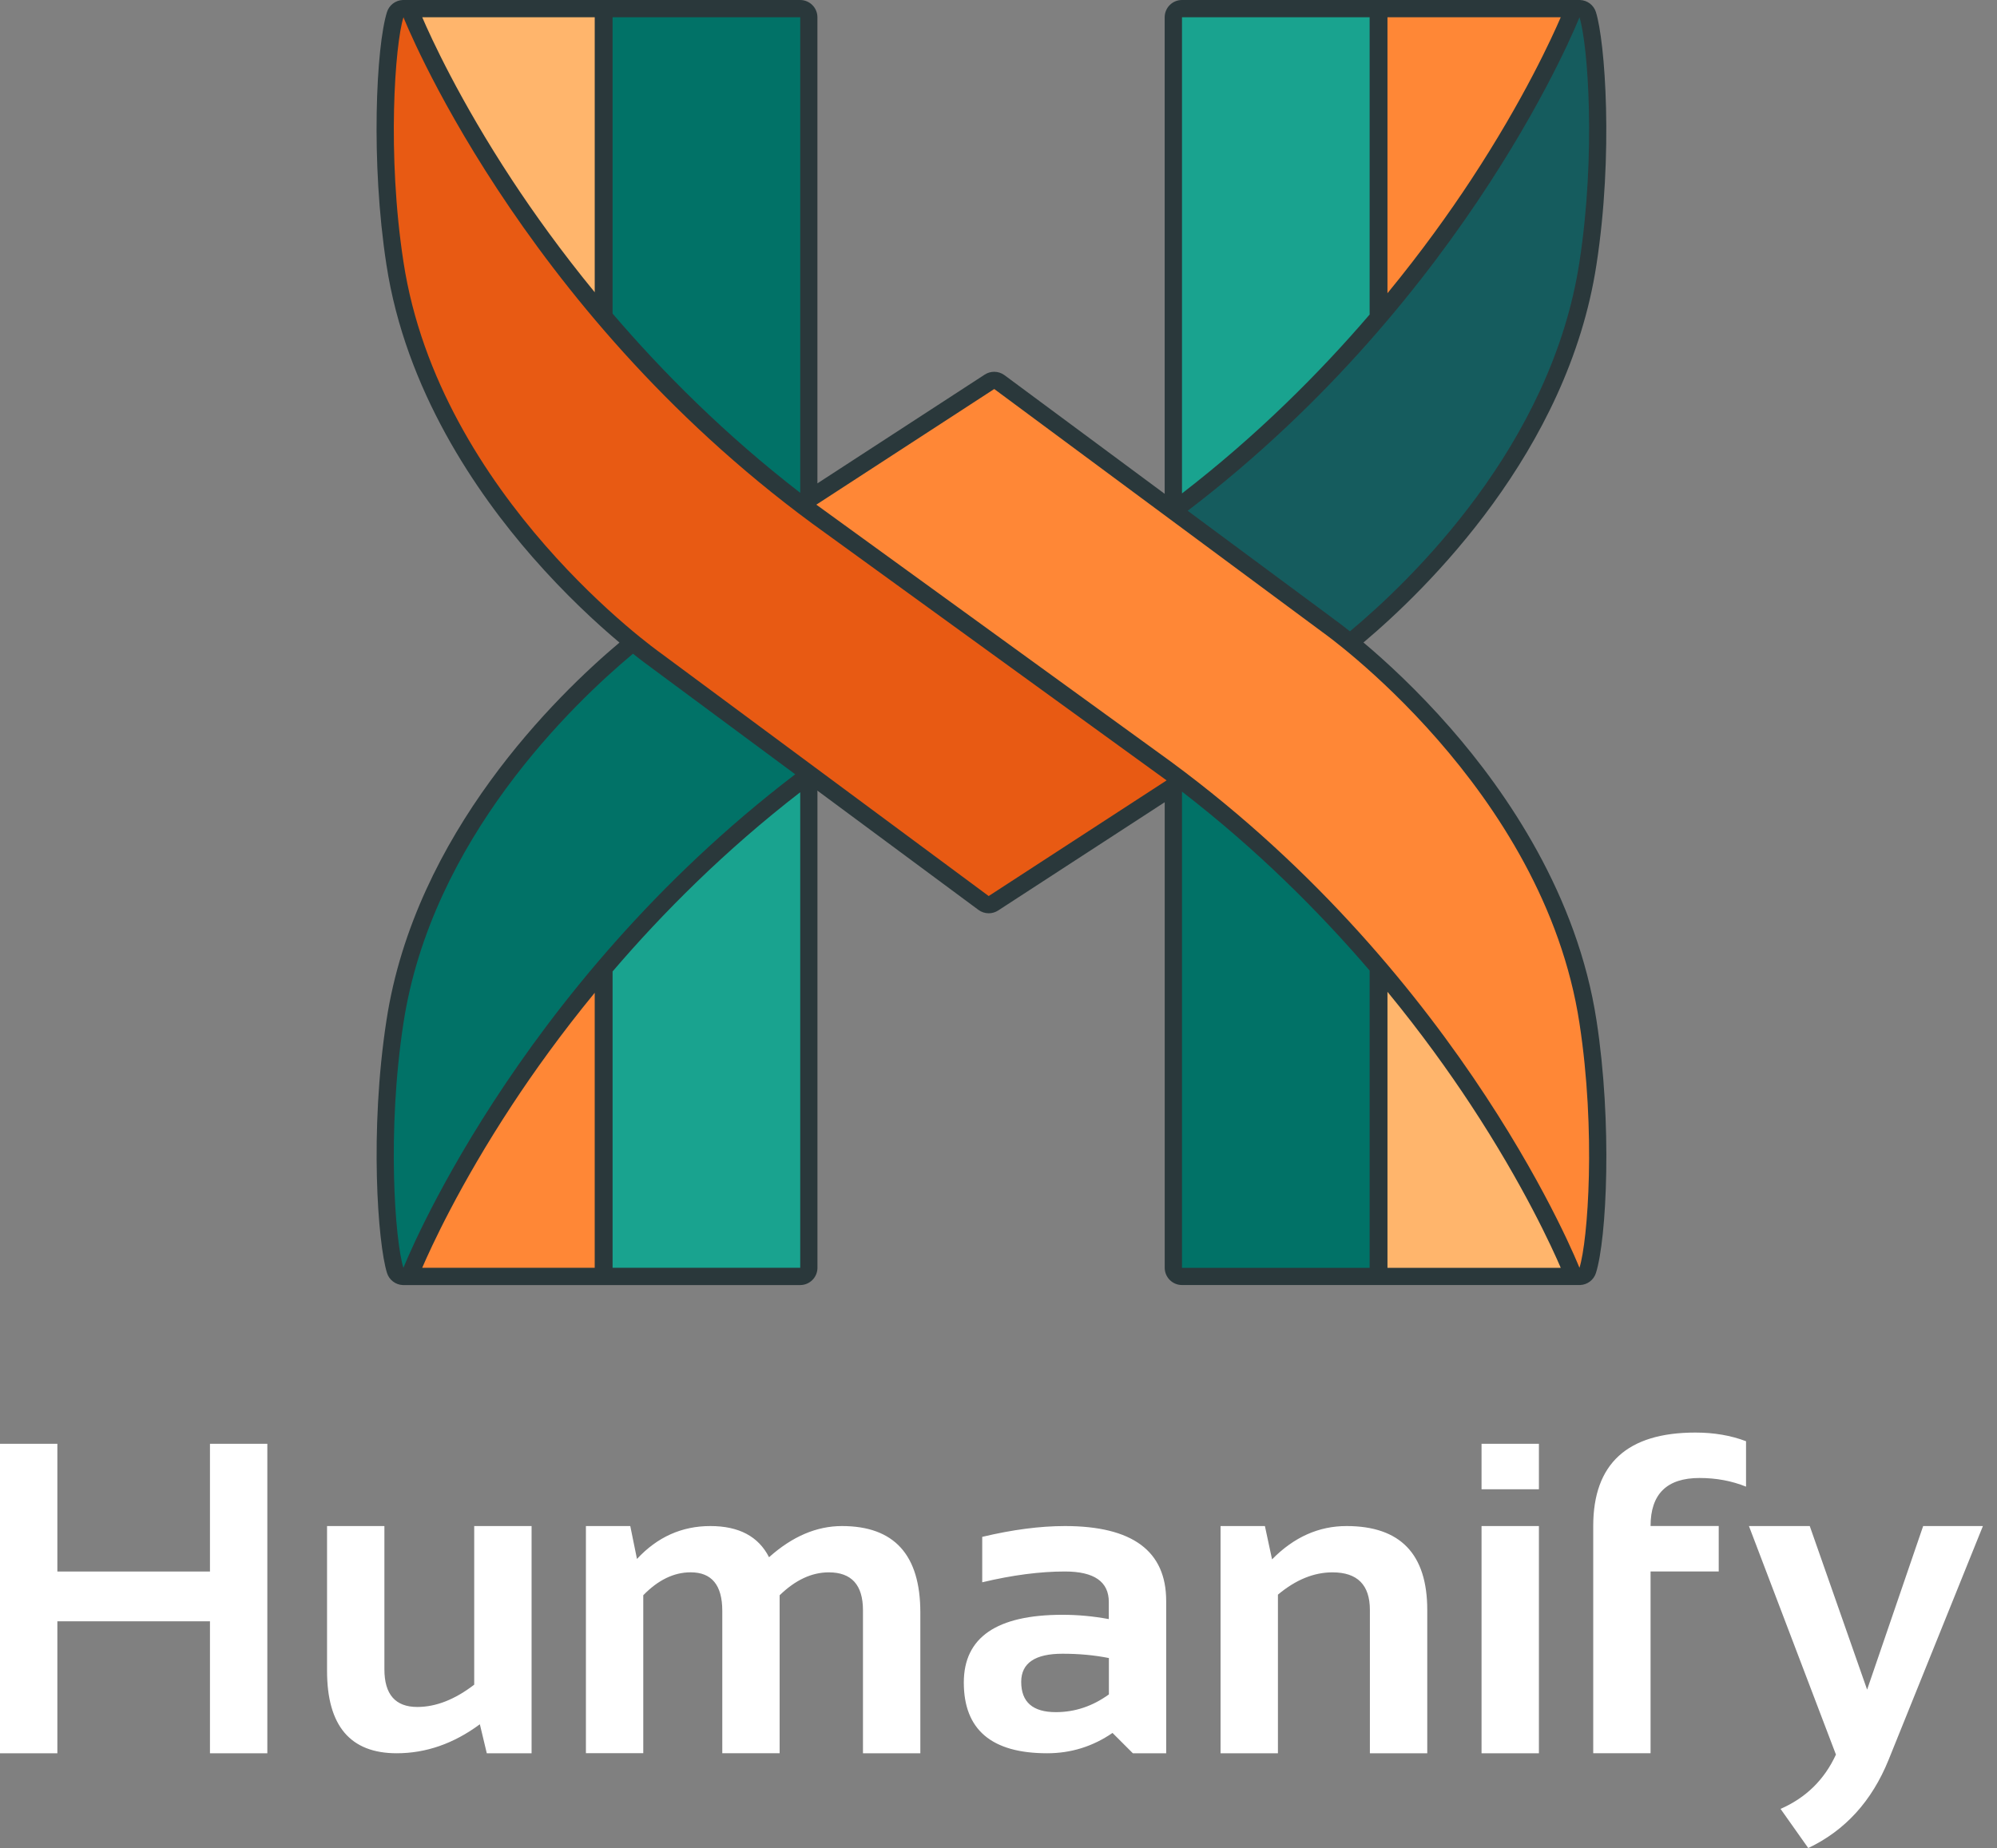
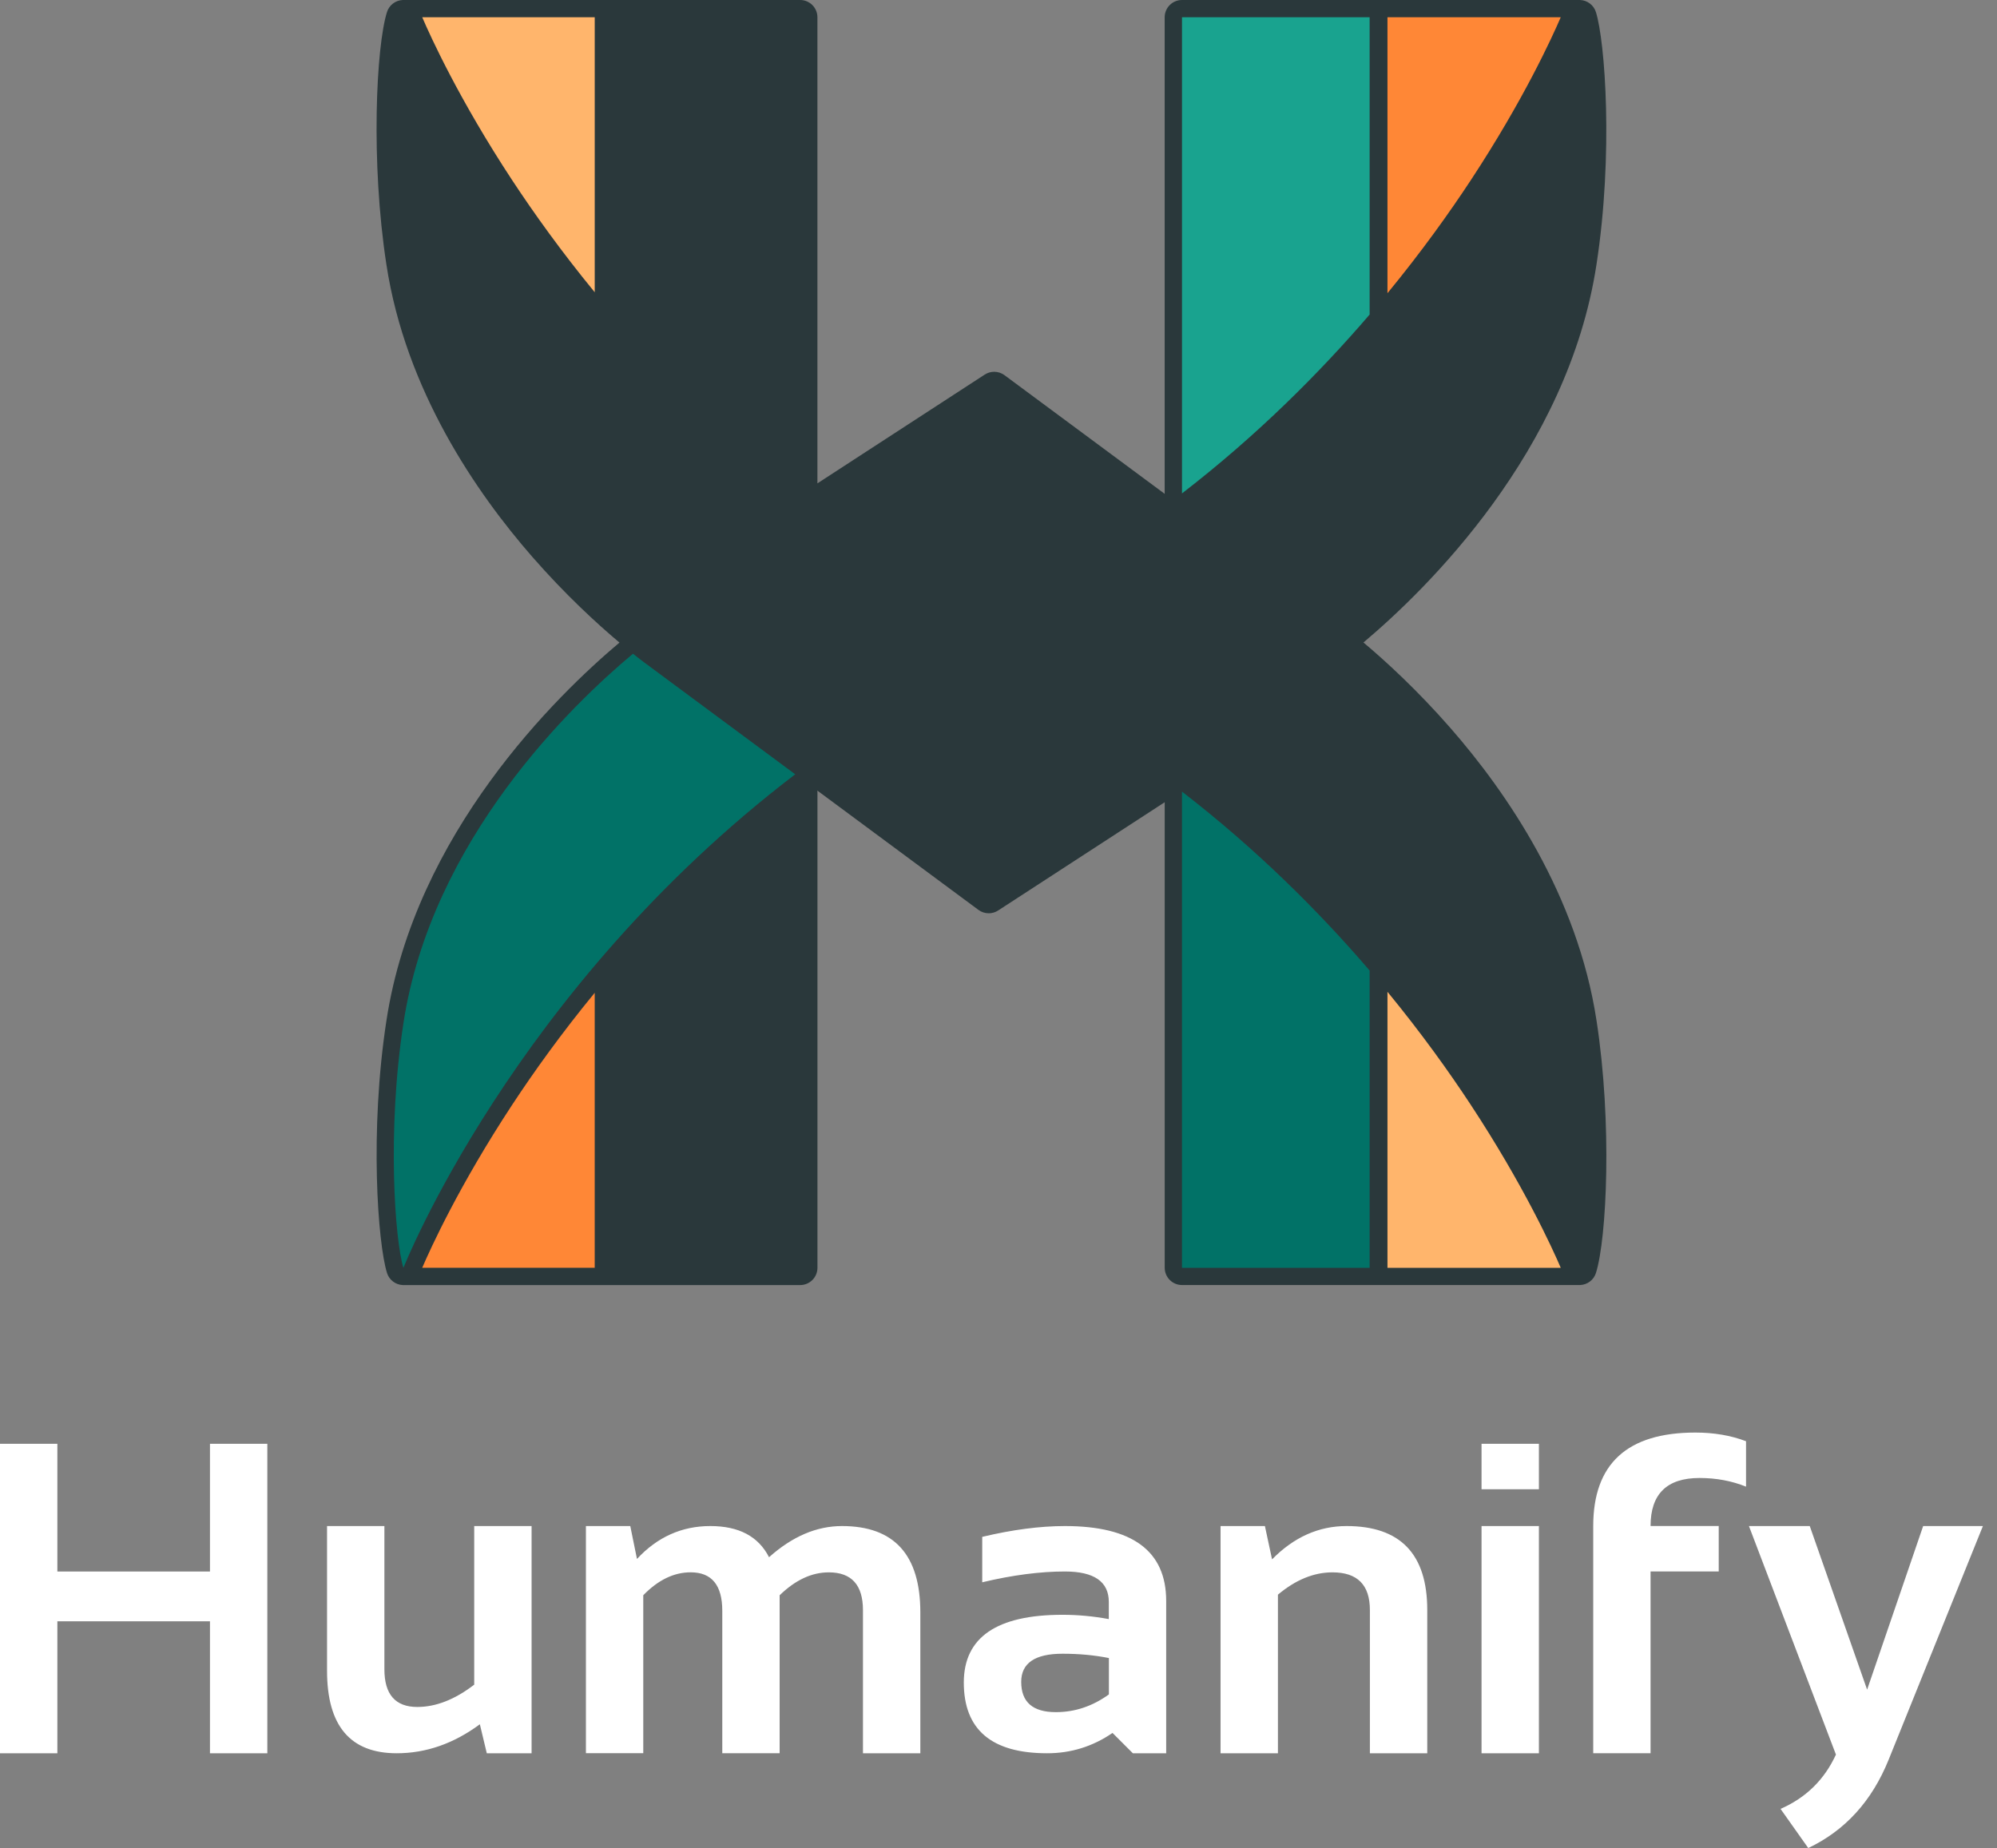
<svg xmlns="http://www.w3.org/2000/svg" width="121" height="112" viewBox="0 0 121 112" fill="none">
  <rect x="0" y="0" width="121" height="112" fill="#808080" stroke="none" />
  <path d="M96.735 61.853C95.576 54.245 91.287 48.017 87.893 44.132C85.877 41.826 83.959 40.068 82.613 38.938C86.403 35.747 95.005 27.382 96.733 16.026C97.763 9.343 97.256 2.517 96.698 0.732C96.566 0.31 96.179 0.017 95.737 0C95.725 0 95.712 0 95.7 0H71.615C71.038 0 70.569 0.469 70.569 1.046V29.903C70.569 29.903 70.569 29.92 70.569 29.928L60.862 22.736C60.678 22.601 60.459 22.532 60.239 22.532C60.04 22.532 59.843 22.588 59.667 22.701L49.528 29.294V1.046C49.528 0.469 49.059 0 48.481 0C48.481 0 24.65 0 24.445 0C24.433 0 24.42 0 24.408 0C23.964 0.017 23.579 0.31 23.447 0.732C22.792 2.816 22.453 9.811 23.412 16.028C24.571 23.636 28.86 29.863 32.254 33.749C34.269 36.055 36.188 37.813 37.534 38.943C33.744 42.133 25.142 50.499 23.414 61.855C22.384 68.538 22.891 75.364 23.449 77.149C23.581 77.571 23.968 77.864 24.41 77.881C24.422 77.881 24.435 77.881 24.447 77.881H48.483C49.061 77.881 49.53 77.412 49.53 76.835V48.013C49.53 47.98 49.525 47.946 49.523 47.913L59.285 55.144C59.469 55.28 59.688 55.349 59.908 55.349C60.107 55.349 60.304 55.293 60.479 55.18L70.571 48.618V76.833C70.571 77.41 71.04 77.879 71.618 77.879C71.618 77.879 95.496 77.879 95.702 77.879C95.714 77.879 95.727 77.879 95.739 77.879C96.183 77.862 96.568 77.569 96.7 77.147C97.355 75.062 97.694 68.067 96.735 61.851V61.853Z" fill="#2A383B" />
-   <path d="M24.446 1.045C24.446 1.045 31.343 18.566 49.193 31.714L70.685 47.295L59.905 54.304L40.01 39.563C40.01 39.563 26.616 30.118 24.446 15.868C23.44 9.332 23.931 2.686 24.446 1.045Z" fill="#E85A13" />
-   <path d="M95.701 76.835C95.701 76.835 88.804 59.315 70.954 46.166L49.462 30.585L60.242 23.576L80.137 38.317C80.137 38.317 93.531 47.762 95.701 62.012C96.707 68.549 96.216 75.194 95.701 76.835Z" fill="#FF8736" />
  <path d="M36.035 17.712V1.045H25.583C26.091 2.228 27.83 6.051 31.038 10.928C32.348 12.918 34.009 15.241 36.035 17.712Z" fill="#FFB56C" />
  <path d="M94.567 1.045H84.068V17.77C86.131 15.257 87.817 12.899 89.142 10.882C92.331 6.028 94.059 2.226 94.567 1.045Z" fill="#FF8736" />
  <path d="M82.987 19.059V1.046H71.618V29.903C76.171 26.389 79.946 22.608 82.987 19.062V19.059Z" fill="#19A38F" />
  <path d="M71.618 47.978V76.835H82.987V58.819C79.946 55.273 76.171 51.492 71.618 47.976V47.978Z" fill="#017267" />
  <path d="M84.068 60.11V76.835H94.567C94.059 75.652 92.32 71.829 89.112 66.952C87.792 64.945 86.116 62.602 84.068 60.108V60.11Z" fill="#FFB56C" />
  <path d="M25.582 76.834H36.034V60.168C34.006 62.639 32.345 64.961 31.037 66.951C27.829 71.829 26.091 75.65 25.582 76.834Z" fill="#FF8736" />
-   <path d="M37.117 58.875V76.834H48.486V48.013C43.928 51.537 40.156 55.324 37.117 58.875Z" fill="#19A38F" />
-   <path d="M48.486 29.867V1.046H37.117V19.005C40.156 22.556 43.93 26.346 48.486 29.867Z" fill="#017267" />
  <path d="M39.395 40.412C39.317 40.356 38.941 40.088 38.353 39.619C34.701 42.666 26.141 50.87 24.444 62.015C23.438 68.552 23.929 75.197 24.444 76.838C24.444 76.838 31.081 59.979 48.183 46.926L39.395 40.414V40.412Z" fill="#017267" />
-   <path d="M80.751 37.47C80.829 37.527 81.205 37.795 81.793 38.263C85.445 35.217 94.005 27.012 95.702 15.868C96.708 9.331 96.217 2.685 95.702 1.045C95.702 1.045 89.065 17.904 71.963 30.956L80.751 37.468V37.47Z" fill="#155C5E" />
  <path d="M0 106.256V87.502H3.476V95.24H12.722V87.502H16.198V106.256H12.722V98.257H3.476V106.256H0ZM32.209 92.486V106.256H29.495L29.075 104.499C27.493 105.67 25.812 106.256 24.038 106.256C21.224 106.256 19.816 104.591 19.816 101.26V92.486H23.291V101.167C23.291 102.689 23.956 103.45 25.285 103.45C26.413 103.45 27.562 103 28.733 102.099V92.486H32.209ZM35.501 106.256V92.486H38.189L38.595 94.48C39.828 93.151 41.309 92.486 43.042 92.486C44.774 92.486 45.956 93.116 46.597 94.375C48.005 93.116 49.478 92.486 51.016 92.486C54.182 92.486 55.764 94.231 55.764 97.719V106.256H52.288V97.587C52.288 96.058 51.598 95.292 50.217 95.292C49.185 95.292 48.193 95.754 47.239 96.681V106.254H43.764V97.625C43.764 96.068 43.125 95.29 41.849 95.29C40.834 95.29 39.878 95.752 38.976 96.679V106.252H35.501V106.256ZM58.398 101.969C58.398 99.232 60.392 97.864 64.378 97.864C65.314 97.864 66.249 97.951 67.184 98.125V97.089C67.184 95.857 66.297 95.24 64.523 95.24C63.018 95.24 61.349 95.457 59.514 95.894V93.141C61.349 92.704 63.02 92.486 64.523 92.486C68.616 92.486 70.66 93.999 70.66 97.024V106.256H68.641L67.408 105.024C66.211 105.846 64.891 106.256 63.447 106.256C60.081 106.256 58.398 104.827 58.398 101.969ZM67.186 100.485C66.312 100.31 65.376 100.224 64.38 100.224C62.711 100.224 61.876 100.793 61.876 101.929C61.876 103.153 62.575 103.764 63.975 103.764C65.13 103.764 66.199 103.406 67.189 102.689V100.485H67.186ZM73.954 106.256V92.486H76.642L77.075 94.505C78.396 93.16 79.9 92.486 81.587 92.486C84.849 92.486 86.479 94.183 86.479 97.575V106.256H83.003V97.575C83.003 96.053 82.248 95.292 80.735 95.292C79.607 95.292 78.507 95.742 77.431 96.644V106.256H73.956H73.954ZM93.244 87.502V90.255H89.768V87.502H93.244ZM93.244 92.486V106.256H89.768V92.486H93.244ZM96.535 106.256V92.486C96.535 88.709 98.598 86.82 102.725 86.82C103.852 86.82 104.876 86.995 105.794 87.345V90.098C104.928 89.749 103.989 89.573 102.974 89.573C100.998 89.573 100.009 90.544 100.009 92.484H104.139V95.237H100.009V106.254H96.533L96.535 106.256ZM105.97 92.486H109.655L113.13 102.4L116.526 92.486H120.146L114.428 106.662C113.413 109.163 111.791 110.941 109.563 112L107.885 109.627C109.425 108.953 110.542 107.857 111.241 106.336L105.97 92.486Z" fill="white" />
</svg>